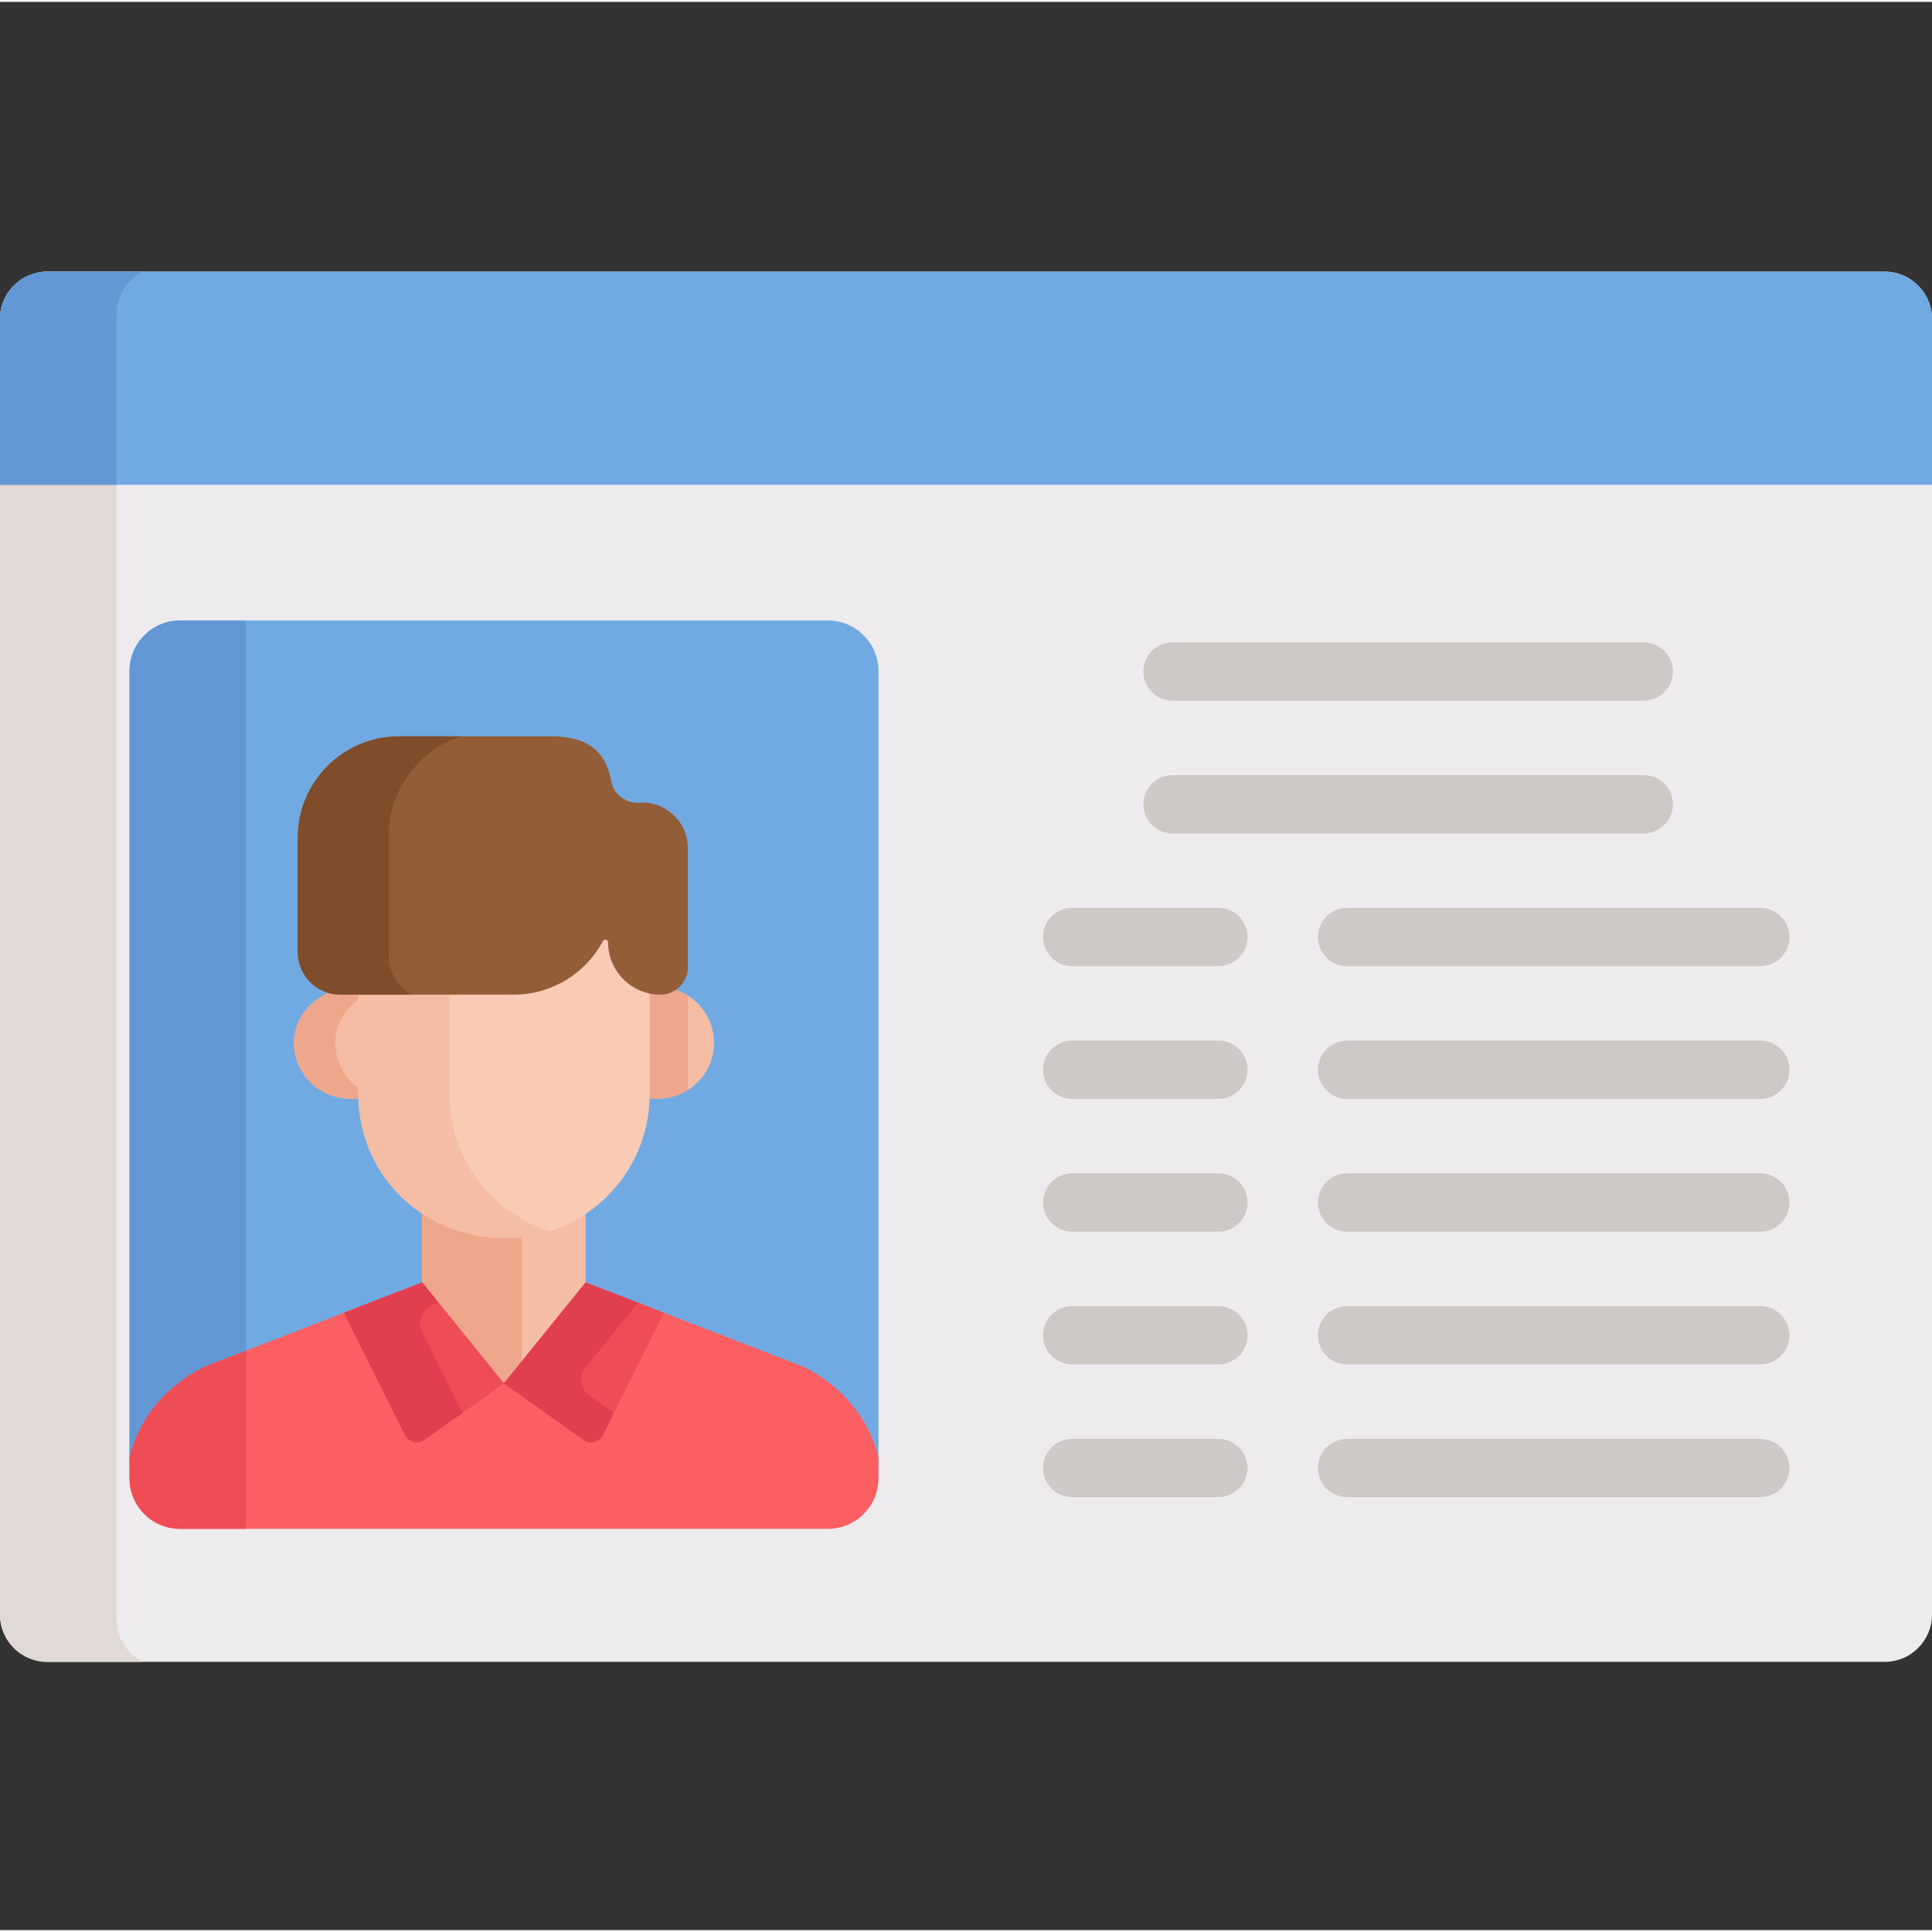
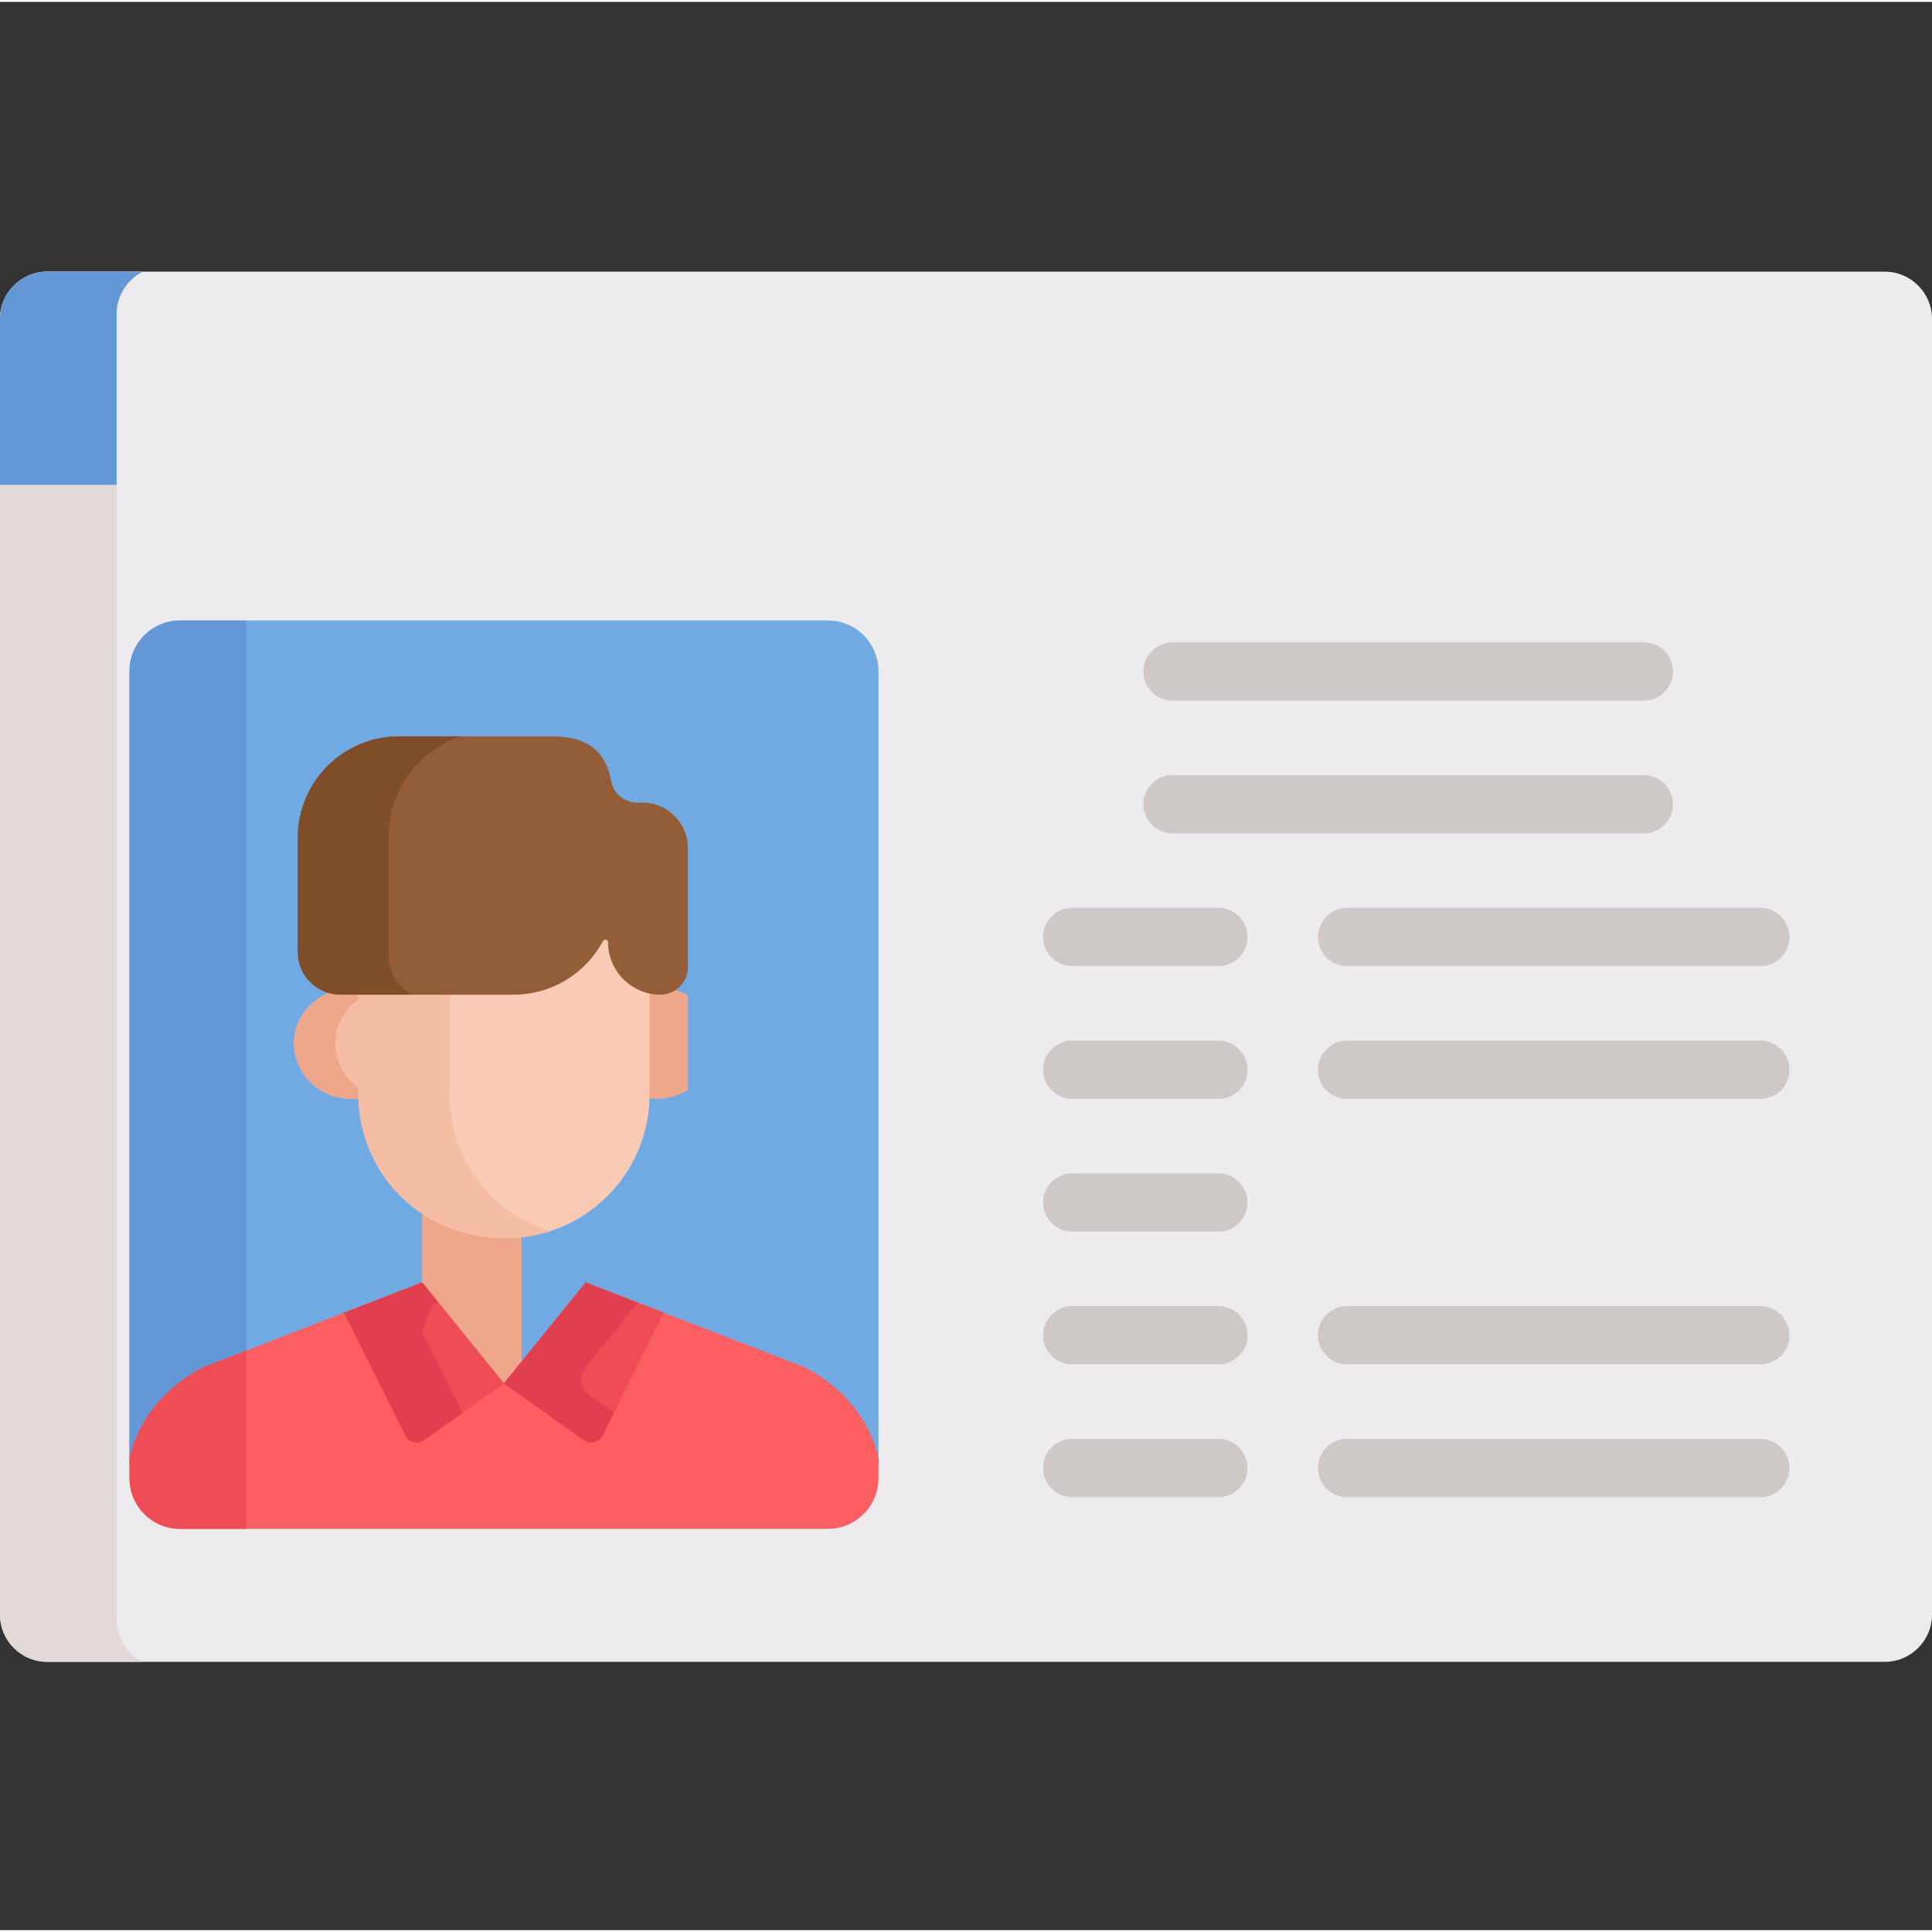
<svg xmlns="http://www.w3.org/2000/svg" height="512pt" viewBox="0 -71 512 511" width="512pt">
  <rect x="0" y="-71" width="512" height="511" fill="#333333" stroke="none" />
  <path d="m499.512.5h-487.023c-6.867 0-12.488 5.621-12.488 12.488v343.426c0 6.871 5.621 12.488 12.488 12.488h487.023c6.867 0 12.488-5.617 12.488-12.488v-343.426c0-6.867-5.621-12.488-12.488-12.488zm0 0" fill="#edebed" />
  <path d="m30.906 357.707v-346.008c0-4.875 2.812-9.109 6.887-11.199h-25.305c-6.867 0-12.488 5.621-12.488 12.488v343.426c0 6.871 5.621 12.488 12.488 12.488h25.309c-4.078-2.086-6.891-6.324-6.891-11.195zm0 0" fill="#e0d9d5" />
-   <path d="m499.512.5h-487.023c-6.871 0-12.488 5.621-12.488 12.488v43.996h512v-43.996c0-6.867-5.621-12.488-12.488-12.488zm0 0" fill="#71aae2" />
  <path d="m37.797.5h-25.309c-6.871 0-12.488 5.621-12.488 12.488v43.996h30.906v-45.285c0-4.875 2.812-9.109 6.891-11.199zm0 0" fill="#6397d6" />
  <path d="m219.387 92.926h-171.648c-7.406 0-13.414 6.008-13.414 13.418v210.562c4.164-17.664 20.234-24.277 20.234-24.277l57.293-22.211 21.684 26.762 21.68-26.762 57.355 22.211s16.07 6.613 20.234 24.277v-210.562c0-7.41-6.008-13.418-13.418-13.418zm0 0" fill="#71aae2" />
  <path d="m65.234 92.926h-17.496c-7.406 0-13.414 6.008-13.414 13.418v210.562c4.164-17.664 20.234-24.277 20.234-24.277l10.676-4.137zm0 0" fill="#6397d6" />
-   <path d="m134.117 254.551c-8.609 0-16.148-2.766-22.262-7.363v22.469l21.68 30.461 21.68-30.461v-22.383c-6.047 4.59-13.301 7.277-21.098 7.277zm0 0" fill="#f4bda4" />
  <path d="m138.215 254.297c-1.348.164-2.715.254-4.098.254-8.609 0-16.148-2.766-22.262-7.363v22.469l21.68 30.461 4.684-6.578v-39.242zm0 0" fill="#efa78b" />
  <path d="m232.805 320.25v-5.402c-4.164-17.664-20.234-24.277-20.234-24.277l-57.355-22.215-21.68 26.762-21.684-26.762-57.293 22.215s-16.07 6.613-20.234 24.273v5.406c0 7.41 6.004 13.414 13.414 13.414h171.648c7.41 0 13.418-6.004 13.418-13.414zm0 0" fill="#fc5f61" />
  <path d="m65.234 286.43-10.676 4.141s-16.07 6.613-20.234 24.273v5.406c0 7.41 6.008 13.414 13.414 13.414h17.496zm0 0" fill="#ef4d55" />
  <g fill="#cec8c6">
    <path d="m435.617 114.184h-124.879c-4.266 0-7.727-3.461-7.727-7.73 0-4.266 3.461-7.727 7.727-7.727h124.879c4.27 0 7.727 3.461 7.727 7.727 0 4.27-3.457 7.73-7.727 7.73zm0 0" />
    <path d="m435.617 149.363h-124.879c-4.266 0-7.727-3.461-7.727-7.727 0-4.27 3.461-7.727 7.727-7.727h124.879c4.27 0 7.727 3.457 7.727 7.727 0 4.266-3.457 7.727-7.727 7.727zm0 0" />
    <path d="m322.883 184.543h-38.73c-4.27 0-7.727-3.457-7.727-7.727 0-4.27 3.457-7.727 7.727-7.727h38.73c4.266 0 7.727 3.457 7.727 7.727 0 4.27-3.461 7.727-7.727 7.727zm0 0" />
    <path d="m322.883 219.723h-38.73c-4.27 0-7.727-3.457-7.727-7.727 0-4.27 3.457-7.727 7.727-7.727h38.73c4.266 0 7.727 3.457 7.727 7.727 0 4.27-3.461 7.727-7.727 7.727zm0 0" />
    <path d="m322.883 254.902h-38.73c-4.27 0-7.727-3.457-7.727-7.727 0-4.266 3.457-7.727 7.727-7.727h38.73c4.266 0 7.727 3.461 7.727 7.727 0 4.27-3.461 7.727-7.727 7.727zm0 0" />
    <path d="m322.883 290.086h-38.73c-4.27 0-7.727-3.461-7.727-7.73 0-4.266 3.457-7.727 7.727-7.727h38.73c4.266 0 7.727 3.461 7.727 7.727 0 4.27-3.461 7.73-7.727 7.73zm0 0" />
    <path d="m322.883 325.266h-38.73c-4.27 0-7.727-3.461-7.727-7.73 0-4.266 3.457-7.727 7.727-7.727h38.73c4.266 0 7.727 3.461 7.727 7.727 0 4.27-3.461 7.73-7.727 7.73zm0 0" />
    <path d="m466.492 184.543h-109.496c-4.266 0-7.727-3.457-7.727-7.727 0-4.27 3.461-7.727 7.727-7.727h109.496c4.266 0 7.727 3.457 7.727 7.727 0 4.27-3.461 7.727-7.727 7.727zm0 0" />
    <path d="m466.492 219.723h-109.496c-4.266 0-7.727-3.457-7.727-7.727 0-4.27 3.461-7.727 7.727-7.727h109.496c4.266 0 7.727 3.457 7.727 7.727 0 4.27-3.461 7.727-7.727 7.727zm0 0" />
-     <path d="m466.492 254.902h-109.496c-4.266 0-7.727-3.457-7.727-7.727 0-4.266 3.461-7.727 7.727-7.727h109.496c4.266 0 7.727 3.461 7.727 7.727 0 4.27-3.461 7.727-7.727 7.727zm0 0" />
    <path d="m466.492 290.086h-109.496c-4.266 0-7.727-3.461-7.727-7.73 0-4.266 3.461-7.727 7.727-7.727h109.496c4.266 0 7.727 3.461 7.727 7.727 0 4.27-3.461 7.73-7.727 7.73zm0 0" />
    <path d="m466.492 325.266h-109.496c-4.266 0-7.727-3.461-7.727-7.73 0-4.266 3.461-7.727 7.727-7.727h109.496c4.266 0 7.727 3.461 7.727 7.727 0 4.27-3.461 7.73-7.727 7.73zm0 0" />
  </g>
  <path d="m159.711 308.867 16.215-32.488-20.711-8.023-21.684 26.762 21.141 15.012c1.711 1.219 4.102.617 5.039-1.262zm0 0" fill="#ef4d55" />
  <path d="m107.387 308.867-16.211-32.488 20.707-8.023 21.684 26.762-21.141 15.012c-1.711 1.219-4.102.617-5.039-1.262zm0 0" fill="#ef4d55" />
  <path d="m155.117 290.941 13.953-17.219-13.855-5.367-21.68 26.762 21.137 15.012c1.711 1.215 4.102.617 5.039-1.262l2.98-5.969-6.574-4.668c-2.375-1.684-2.832-5.027-1-7.289zm0 0" fill="#e03f4f" />
-   <path d="m114.539 274.375 1.691-.652-4.348-5.367-20.711 8.023 16.215 32.488c.934 1.879 3.328 2.48 5.039 1.262l10.18-7.23-10.758-21.562c-1.328-2.66-.078-5.887 2.691-6.961zm0 0" fill="#e03f4f" />
-   <path d="m177.641 190.43c-1.023.551-2.191.863-3.426.863-.984 0-1.941-.105-2.867-.301v27.578c0 .309-.016.613-.023.918 10.035 1.52 17.898-5.73 17.898-14.637 0-6.941-4.758-12.844-11.582-14.422zm0 0" fill="#f4bda4" />
+   <path d="m114.539 274.375 1.691-.652-4.348-5.367-20.711 8.023 16.215 32.488c.934 1.879 3.328 2.48 5.039 1.262l10.18-7.23-10.758-21.562zm0 0" fill="#e03f4f" />
  <path d="m95.781 191.293h-4.754c-.875 0-1.723-.109-2.539-.297-5.883 2.043-10.582 7.336-10.582 13.855 0 8.895 7.844 16.16 17.898 14.637-.008-.305-.023-.609-.023-.918zm0 0" fill="#f4bda4" />
  <path d="m182.301 192.355c-1.398-.875-2.965-1.535-4.66-1.926-1.023.551-2.191.863-3.426.863-.984 0-1.941-.105-2.867-.301v27.578c0 .309-.016.613-.023.918 4.172.633 7.965-.254 10.977-2.145zm0 0" fill="#efa78b" />
  <path d="m95.781 217.348c-4.238-2.656-6.922-7.297-6.922-12.496 0-5.086 2.867-9.418 6.922-12.051v-1.504h-4.754c-.875 0-1.723-.109-2.539-.301-5.883 2.043-10.582 7.336-10.582 13.855 0 8.895 7.844 16.16 17.898 14.637-.008-.305-.023-.609-.023-.914zm0 0" fill="#efa78b" />
  <path d="m161.145 177.422c0-.742-.992-.996-1.344-.344-4.523 8.461-13.438 14.219-23.699 14.219h-41.125v27.277c0 19.879 15.578 38.035 39.137 38.035 20.977 0 38.039-17.062 38.039-38.035v-27.582c-6.266-1.332-11.008-6.922-11.008-13.57zm0 0" fill="#f9cbb4" />
  <path d="m119.105 218.574v-27.281h-24.129v27.281c0 19.879 15.578 38.035 39.137 38.035 4.074 0 7.992-.648 11.672-1.84-16.434-5.09-26.68-20.078-26.68-36.195zm0 0" fill="#f4bda4" />
  <path d="m169.68 141.227c-3.633.277-6.969-2.008-7.668-5.586-1.18-6.023-4.16-12-15.812-12h-40.426c-14.836 0-26.863 12.023-26.863 26.863v30.285c0 6.246 5.066 11.309 11.312 11.309h45.879c10.262 0 19.176-5.754 23.699-14.215.352-.656 1.344-.398 1.344.344 0 7.629 6.242 13.871 13.875 13.871 3.996 0 7.27-3.27 7.27-7.27v-31.57c0-7.246-6.324-12.516-12.609-12.031zm0 0" fill="#935d38" />
  <path d="m102.996 181.77v-31.582c0-12.344 7.988-22.816 19.074-26.551h-16.293c-14.836 0-26.863 12.027-26.863 26.863v30.285c0 6.25 5.062 11.312 11.309 11.312h18.879c-3.641-2.008-6.105-5.879-6.105-10.328zm0 0" fill="#7f4d2a" />
</svg>